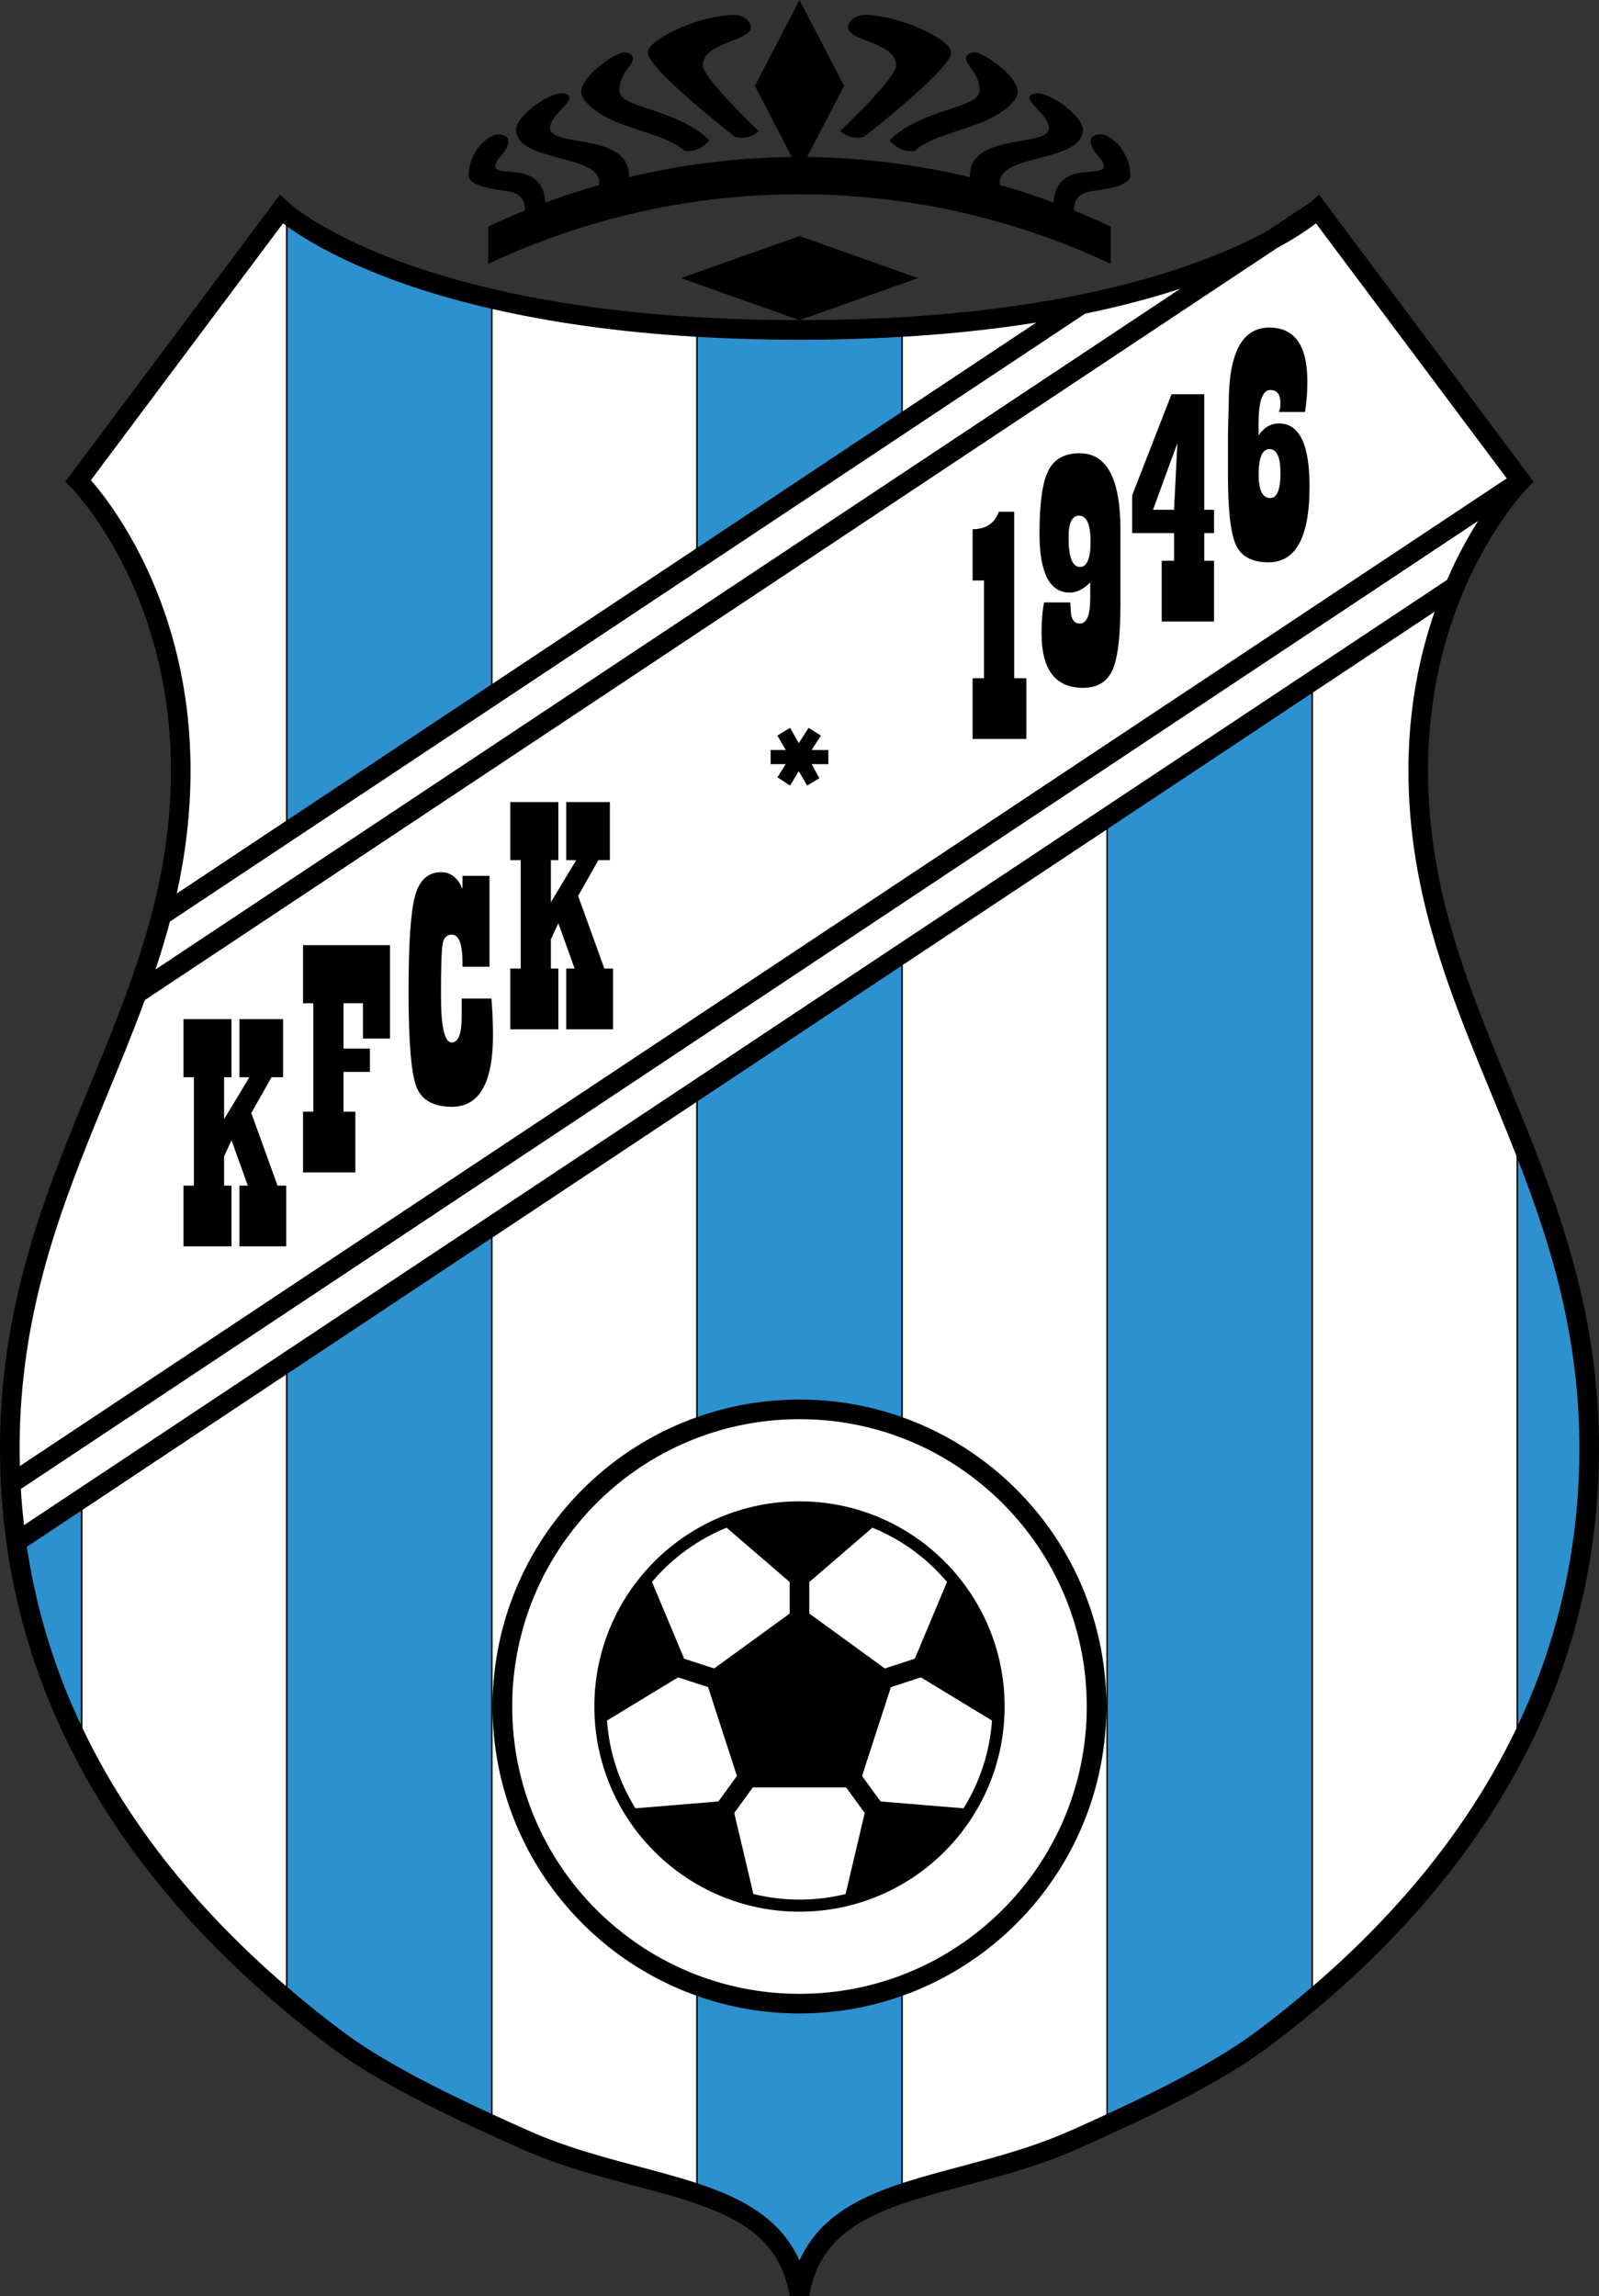
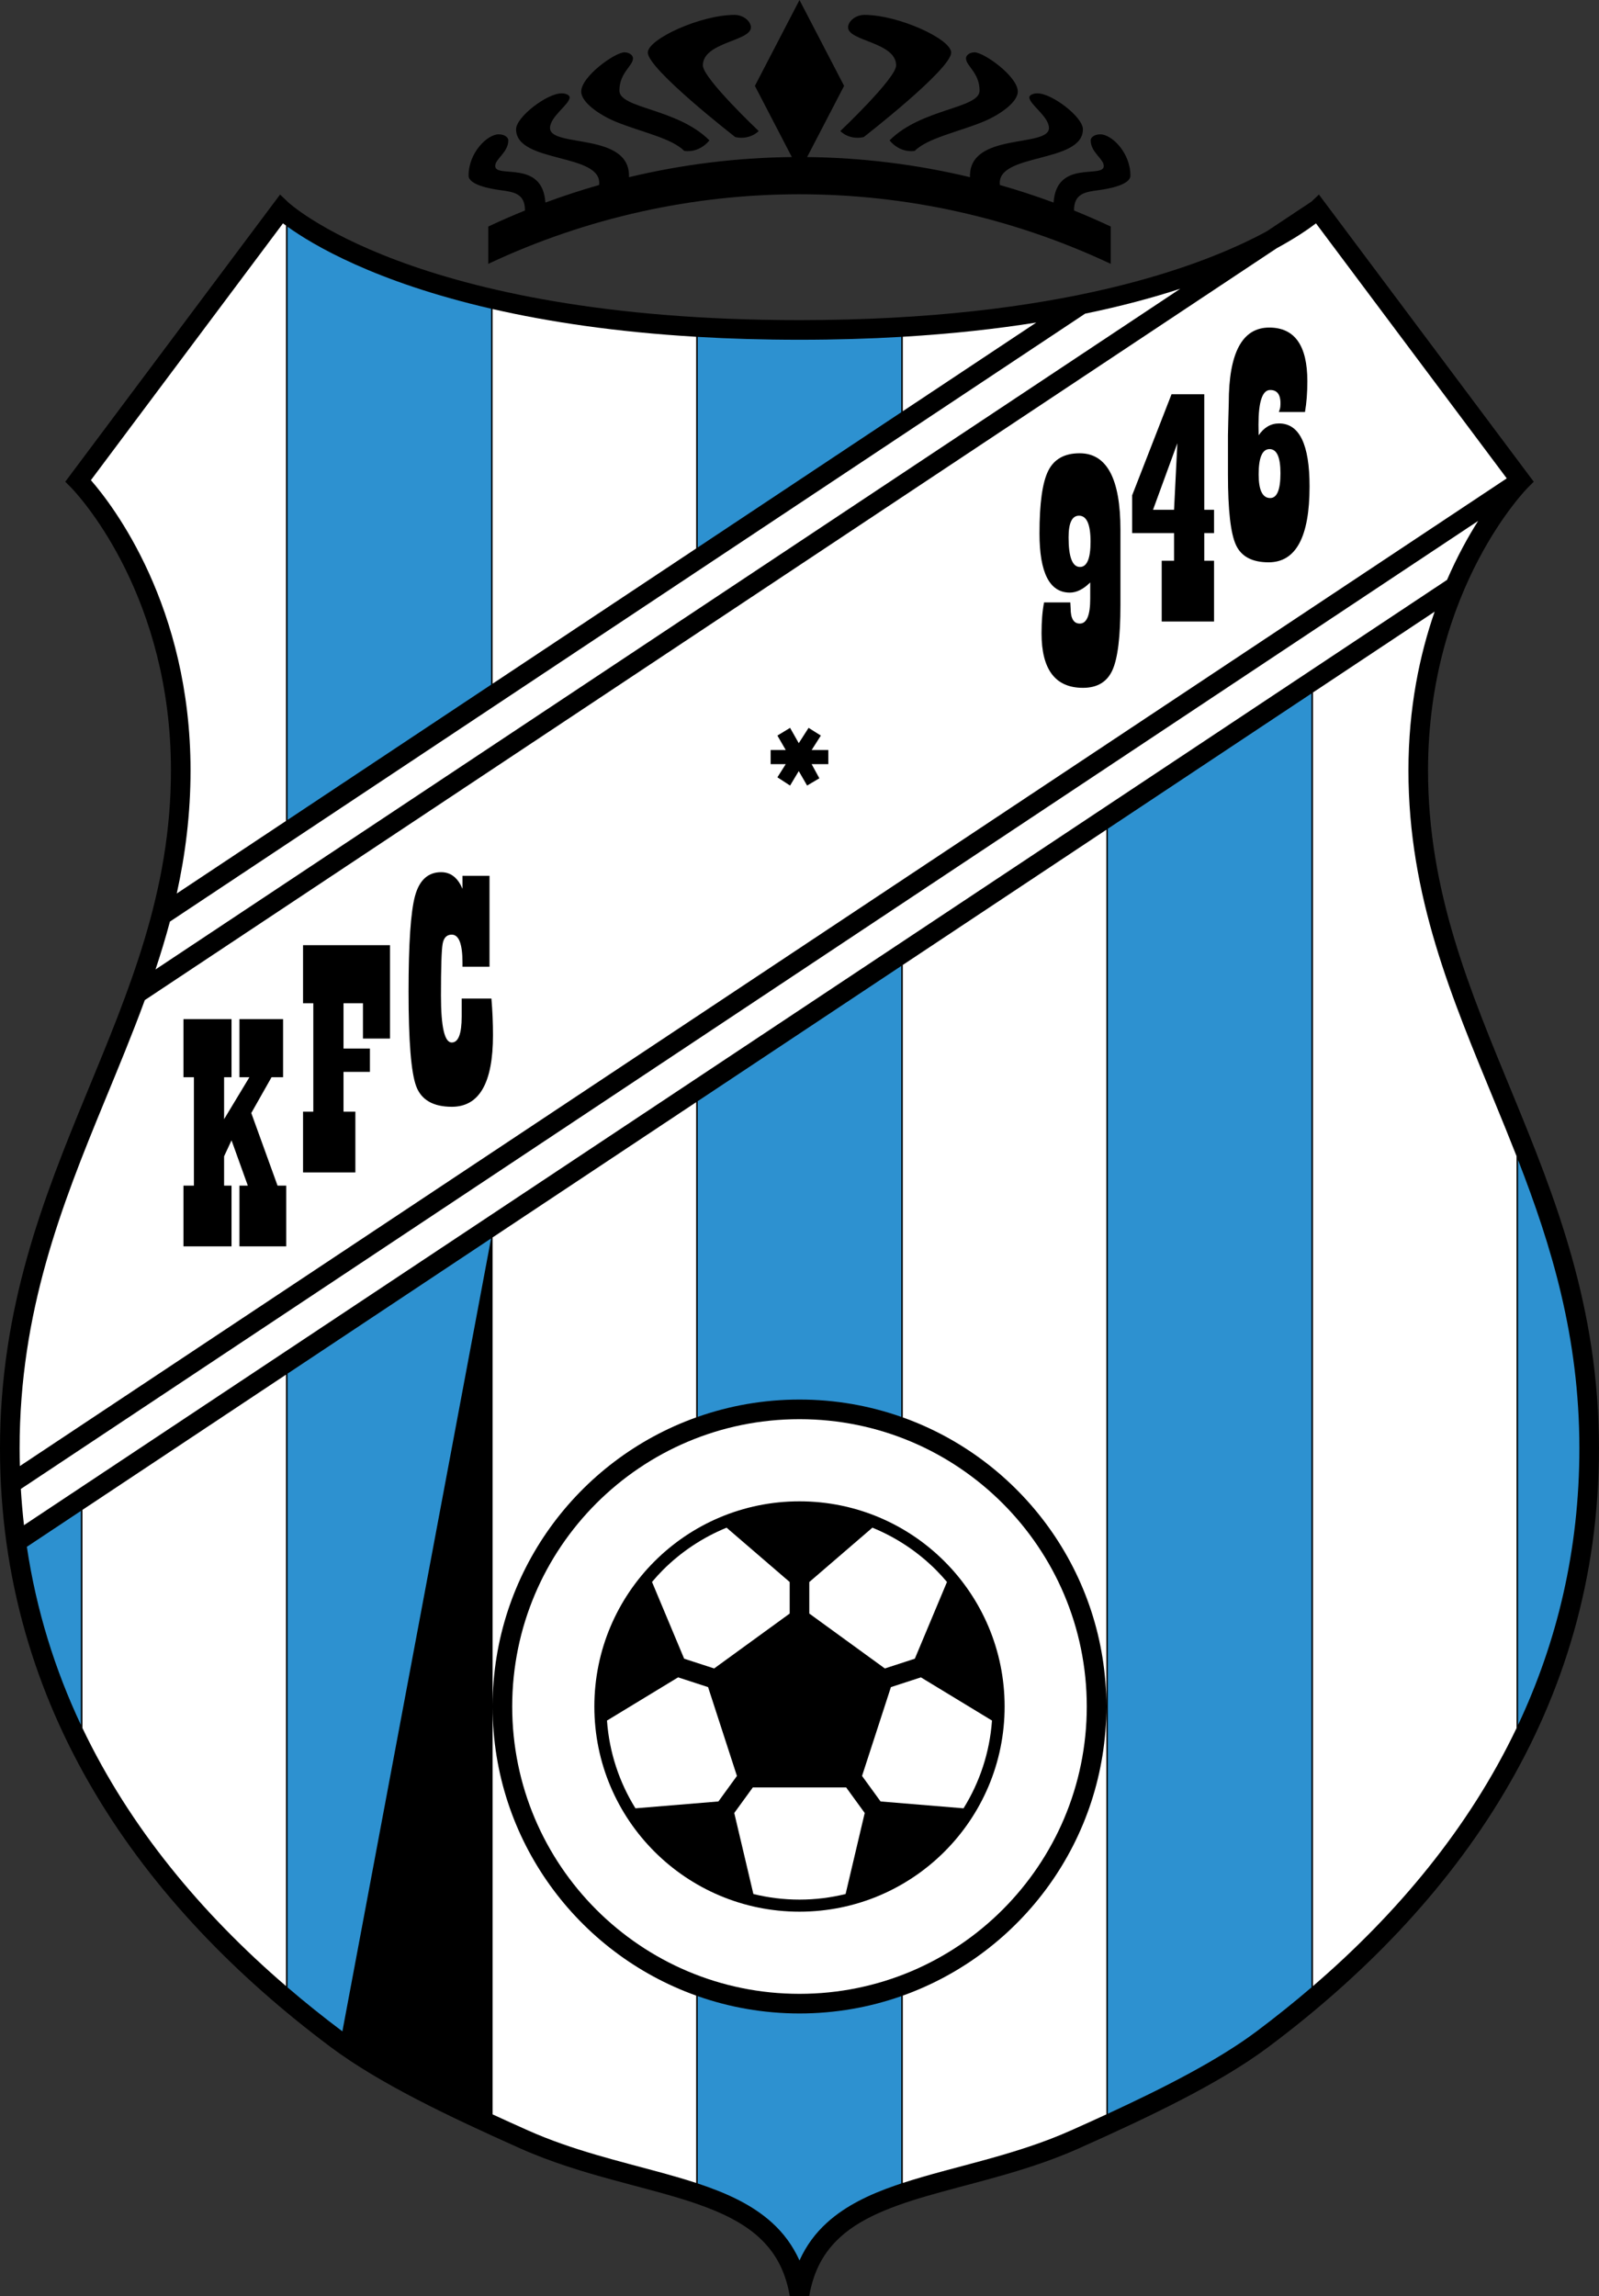
<svg xmlns="http://www.w3.org/2000/svg" width="392.31pt" height="563.27pt" viewBox="0 0 392.31 563.27" version="1.1">
  <rect x="0" y="0" width="392.31" height="563.27" fill="#333333" stroke="none" />
  <defs>
    <clipPath id="clip1">
      <path d="M 0 47 L 392.309 47 L 392.309 563.27 L 0 563.27 Z M 0 47 " />
    </clipPath>
  </defs>
  <g id="surface1">
    <g clip-path="url(#clip1)" clip-rule="nonzero">
      <path style=" stroke:none;fill-rule:nonzero;fill:rgb(0%,0%,0%);fill-opacity:1;" d="M 371.152 268.445 C 360.648 242.934 350.363 218.762 350.363 188.992 C 350.367 166.492 356.527 149.129 362.676 137.375 C 365.746 131.5 368.816 127.035 371.102 124.055 C 372.246 122.562 373.191 121.445 373.844 120.703 C 374.172 120.336 374.426 120.062 374.594 119.887 C 374.762 119.707 374.824 119.645 374.824 119.641 L 376.301 118.168 L 323.59 47.719 L 321.781 49.441 L 310.754 56.766 C 294.914 65.332 260.164 78.516 196.152 78.527 C 148.371 78.527 116.887 71.168 97.41 63.879 C 87.668 60.234 80.93 56.605 76.656 53.918 C 74.516 52.57 72.992 51.465 72.02 50.703 C 71.531 50.32 71.184 50.031 70.961 49.84 C 70.852 49.746 70.77 49.676 70.723 49.633 C 70.676 49.59 70.676 49.586 70.676 49.586 L 68.715 47.719 L 16.008 118.168 L 17.48 119.641 C 17.48 119.641 17.547 119.707 17.711 119.887 C 20.246 122.57 41.953 146.836 41.941 188.992 C 41.945 218.762 31.656 242.934 21.152 268.445 C 10.66 293.922 -0.004 320.723 0 355.277 C -0.012 419.301 35.078 467.699 81.121 502.133 C 93.07 511.066 110.16 519.191 127.574 526.973 C 142.867 533.789 158.715 536.328 170.977 540.602 C 177.113 542.723 182.305 545.254 186.16 548.766 C 190.012 552.285 192.652 556.734 193.781 563.27 L 198.523 563.27 C 199.656 556.734 202.293 552.285 206.145 548.766 C 211.906 543.492 220.766 540.453 231.133 537.629 C 241.48 534.781 253.258 532.094 264.73 526.973 C 282.145 519.191 299.234 511.066 311.184 502.133 C 357.223 467.699 392.316 419.301 392.305 355.277 C 392.309 320.723 381.641 293.922 371.152 268.445 " />
    </g>
    <path style=" stroke:none;fill-rule:nonzero;fill:rgb(100%,100%,100%);fill-opacity:1;" d="M 5.113 365.234 L 362.656 127.781 C 360.199 131.66 357.523 136.488 355.027 142.242 L 5.887 374.117 C 5.551 371.191 5.289 368.23 5.113 365.234 " />
    <path style=" stroke:none;fill-rule:nonzero;fill:rgb(100%,100%,100%);fill-opacity:1;" d="M 41.688 226.066 L 266.227 76.941 C 275.152 75.102 282.902 73.004 289.578 70.828 L 38.156 237.805 C 39.441 233.945 40.629 230.039 41.688 226.066 " />
    <path style=" stroke:none;fill-rule:nonzero;fill:rgb(100%,100%,100%);fill-opacity:1;" d="M 25.598 270.273 C 29.012 261.98 32.445 253.738 35.527 245.324 L 313.234 60.891 C 317.887 58.367 321.023 56.195 322.871 54.789 L 369.676 117.344 L 4.871 359.621 C 4.836 358.18 4.812 356.734 4.812 355.277 C 4.812 321.742 15.113 295.742 25.598 270.273 " />
    <path style=" stroke:none;fill-rule:nonzero;fill:rgb(0%,0%,0%);fill-opacity:1;" d="M 69.453 249.988 L 69.453 264.242 L 66.621 264.242 L 61.652 273.023 L 68.094 290.828 L 70.227 290.828 L 70.227 305.734 L 58.746 305.734 L 58.746 290.828 L 60.801 290.828 L 56.805 279.719 L 54.98 283.641 L 54.98 290.828 L 56.805 290.828 L 56.805 305.734 L 45.012 305.734 L 45.012 290.828 L 47.574 290.828 L 47.574 264.242 L 45.012 264.242 L 45.012 249.988 L 56.805 249.988 L 56.805 264.242 L 54.98 264.242 L 54.98 274.531 L 61.188 264.242 L 58.746 264.242 L 58.746 249.988 " />
    <path style=" stroke:none;fill-rule:nonzero;fill:rgb(0%,0%,0%);fill-opacity:1;" d="M 95.684 231.848 L 95.684 254.758 L 89.051 254.758 L 89.051 246.098 L 84.281 246.098 L 84.281 257.207 L 90.758 257.207 L 90.758 262.926 L 84.281 262.926 L 84.281 272.684 L 87.188 272.684 L 87.188 287.59 L 74.348 287.59 L 74.348 272.684 L 76.867 272.684 L 76.867 246.098 L 74.348 246.098 L 74.348 231.848 " />
    <path style=" stroke:none;fill-rule:nonzero;fill:rgb(0%,0%,0%);fill-opacity:1;" d="M 113.469 218.031 L 113.469 214.844 L 120.102 214.844 L 120.102 237.141 L 113.469 237.141 L 113.469 236.121 C 113.469 231.547 112.59 229.262 110.828 229.262 C 109.613 229.262 108.871 230.016 108.598 231.527 C 108.328 233.039 108.191 237.277 108.191 244.246 C 108.191 251.898 109.07 255.723 110.828 255.723 C 112.457 255.723 113.273 253.598 113.273 249.352 L 113.273 244.941 L 120.566 244.941 C 120.824 247.91 120.953 250.902 120.953 253.926 C 120.953 265.633 117.594 271.488 110.867 271.488 C 106.289 271.488 103.371 269.812 102.117 266.465 C 100.863 263.113 100.238 255.371 100.238 243.227 C 100.238 231.465 100.77 223.645 101.828 219.766 C 102.887 215.887 105.023 213.945 108.23 213.945 C 110.586 213.945 112.328 215.309 113.469 218.031 " />
-     <path style=" stroke:none;fill-rule:nonzero;fill:rgb(0%,0%,0%);fill-opacity:1;" d="M 149.633 196.738 L 149.633 210.992 L 146.801 210.992 L 141.836 219.77 L 148.277 237.574 L 150.41 237.574 L 150.41 252.484 L 138.926 252.484 L 138.926 237.574 L 140.984 237.574 L 136.988 226.469 L 135.164 230.387 L 135.164 237.574 L 136.988 237.574 L 136.988 252.484 L 125.191 252.484 L 125.191 237.574 L 127.754 237.574 L 127.754 210.992 L 125.191 210.992 L 125.191 196.738 L 136.988 196.738 L 136.988 210.992 L 135.164 210.992 L 135.164 221.285 L 141.371 210.992 L 138.926 210.992 L 138.926 196.738 " />
    <path style=" stroke:none;fill-rule:nonzero;fill:rgb(0%,0%,0%);fill-opacity:1;" d="M 189.074 183.98 L 192.781 183.98 L 190.734 180.434 L 193.844 178.539 L 195.973 182.297 L 198.383 178.539 L 201.391 180.434 L 199.133 183.98 L 203.23 183.98 L 203.23 187.441 L 199.133 187.441 L 201.027 190.91 L 198.02 192.695 L 195.973 189.148 L 193.844 192.695 L 190.734 190.672 L 192.781 187.441 L 189.074 187.441 " />
-     <path style=" stroke:none;fill-rule:nonzero;fill:rgb(0%,0%,0%);fill-opacity:1;" d="M 248.828 125.527 L 248.828 166.367 L 251.812 166.367 L 251.812 181.273 L 238.625 181.273 L 238.625 166.367 L 241.418 166.367 L 241.418 142.395 L 238.625 142.395 L 238.625 129.816 C 241.855 129.816 244.004 128.387 245.062 125.527 " />
    <path style=" stroke:none;fill-rule:nonzero;fill:rgb(0%,0%,0%);fill-opacity:1;" d="M 264.73 126.496 C 263.023 126.496 262.172 128.266 262.172 131.805 C 262.172 136.652 263.102 139.074 264.965 139.074 C 266.695 139.074 267.562 137.008 267.562 132.867 C 267.562 128.621 266.621 126.496 264.73 126.496 M 256.16 147.773 L 262.598 147.773 C 262.648 148.617 262.676 149.094 262.676 149.203 C 262.676 151.707 263.426 152.961 264.926 152.961 C 266.633 152.961 267.484 150.918 267.484 146.836 L 267.484 142.871 C 265.805 144.535 264.137 145.363 262.48 145.363 C 257.516 145.363 255.035 140.52 255.035 130.824 C 255.035 123.449 255.754 118.328 257.188 115.469 C 258.621 112.609 261.188 111.184 264.887 111.184 C 271.559 111.184 274.895 117.43 274.895 129.926 L 274.895 148.387 C 274.895 156.145 274.242 161.473 272.938 164.371 C 271.629 167.273 269.219 168.723 265.703 168.723 C 258.926 168.723 255.539 164.258 255.539 155.328 C 255.539 152.359 255.746 149.844 256.16 147.773 " />
    <path style=" stroke:none;fill-rule:nonzero;fill:rgb(0%,0%,0%);fill-opacity:1;" d="M 288.051 125.051 L 288.863 108.719 L 282.891 125.051 Z M 295.461 96.711 L 295.461 125.051 L 297.863 125.051 L 297.863 130.77 L 295.461 130.77 L 295.461 137.547 L 297.863 137.547 L 297.863 152.453 L 285.023 152.453 L 285.023 137.547 L 288.051 137.547 L 288.051 130.77 L 277.77 130.77 L 277.77 121.5 L 287.43 96.711 " />
    <path style=" stroke:none;fill-rule:nonzero;fill:rgb(0%,0%,0%);fill-opacity:1;" d="M 311.48 110.164 C 309.695 110.164 308.805 112.23 308.805 116.371 C 308.805 120.234 309.75 122.168 311.637 122.168 C 313.316 122.168 314.156 120.141 314.156 116.082 C 314.156 112.137 313.266 110.164 311.48 110.164 M 320.172 101.055 L 313.77 101.055 C 313.977 100.512 314.094 100.074 314.121 99.75 C 314.352 97.027 313.523 95.664 311.637 95.664 C 309.723 95.664 308.766 98.512 308.766 104.199 L 308.805 106.773 C 310.125 104.84 311.793 103.871 313.809 103.871 C 318.801 103.871 321.297 109.02 321.297 119.309 C 321.297 131.727 317.945 137.934 311.25 137.934 C 307.215 137.934 304.543 136.516 303.238 133.684 C 301.93 130.855 301.277 125.109 301.277 116.449 L 301.277 106.773 L 301.355 103.219 L 301.473 98.891 C 301.473 86.531 304.781 80.352 311.402 80.352 C 317.637 80.352 320.754 84.734 320.754 93.5 C 320.754 96.332 320.562 98.852 320.172 101.055 " />
    <path style=" stroke:none;fill-rule:nonzero;fill:rgb(100%,100%,100%);fill-opacity:1;" d="M 146.312 368.762 C 133.555 381.523 125.672 399.129 125.668 418.602 C 125.672 438.07 133.555 455.676 146.312 468.438 C 159.078 481.195 176.68 489.082 196.152 489.082 C 215.625 489.082 233.23 481.195 245.988 468.438 C 258.75 455.676 266.633 438.07 266.637 418.602 C 266.633 399.129 258.75 381.523 245.988 368.762 C 233.23 356.004 215.625 348.117 196.152 348.117 C 176.68 348.117 159.078 356.004 146.312 368.762 " />
    <path style=" stroke:none;fill-rule:nonzero;fill:rgb(0%,0%,0%);fill-opacity:1;" d="M 145.824 418.602 C 145.824 390.805 168.355 368.273 196.152 368.27 C 223.949 368.273 246.48 390.805 246.48 418.602 C 246.48 446.398 223.949 468.926 196.152 468.93 C 168.355 468.926 145.824 446.398 145.824 418.602 " />
    <path style=" stroke:none;fill-rule:nonzero;fill:rgb(17.599%,56.898%,81.599%);fill-opacity:1;" d="M 221.125 82.633 C 213.328 83.09 205.02 83.34 196.152 83.34 C 187.289 83.34 178.977 83.09 171.18 82.637 L 171.18 134.289 L 221.125 101.117 " />
    <path style=" stroke:none;fill-rule:nonzero;fill:rgb(100%,100%,100%);fill-opacity:1;" d="M 221.496 82.609 L 221.496 100.875 L 254.25 79.121 C 244.531 80.672 233.641 81.887 221.496 82.609 " />
    <path style=" stroke:none;fill-rule:nonzero;fill:rgb(100%,100%,100%);fill-opacity:1;" d="M 22.301 117.785 C 27.711 123.988 46.738 148.652 46.75 188.992 C 46.746 199.68 45.469 209.648 43.367 219.176 L 70.172 201.371 L 70.172 55.34 C 69.906 55.145 69.656 54.961 69.43 54.785 " />
    <path style=" stroke:none;fill-rule:nonzero;fill:rgb(100%,100%,100%);fill-opacity:1;" d="M 170.809 82.613 C 150.902 81.434 134.398 78.906 120.859 75.809 L 120.859 167.711 L 170.809 134.535 " />
    <path style=" stroke:none;fill-rule:nonzero;fill:rgb(17.599%,56.898%,81.599%);fill-opacity:1;" d="M 70.543 201.129 L 120.488 167.953 L 120.488 75.723 C 91.902 69.129 76.625 59.992 70.543 55.609 " />
    <path style=" stroke:none;fill-rule:nonzero;fill:rgb(100%,100%,100%);fill-opacity:1;" d="M 170.809 347.684 L 170.809 270.359 L 120.859 303.535 L 120.859 418.43 C 120.934 385.812 141.746 358.07 170.809 347.684 " />
    <path style=" stroke:none;fill-rule:nonzero;fill:rgb(100%,100%,100%);fill-opacity:1;" d="M 120.859 418.773 L 120.859 518.652 C 123.723 519.973 126.621 521.281 129.535 522.582 C 140.457 527.461 151.953 530.113 162.445 532.988 C 165.316 533.781 168.113 534.59 170.809 535.473 L 170.809 489.516 C 141.742 479.129 120.934 451.391 120.859 418.773 " />
-     <path style=" stroke:none;fill-rule:nonzero;fill:rgb(17.599%,56.898%,81.599%);fill-opacity:1;" d="M 70.543 487.492 C 74.898 491.227 79.391 494.824 84.004 498.285 C 93.332 505.273 106.457 512.004 120.488 518.48 L 120.488 303.781 L 70.543 336.953 " />
+     <path style=" stroke:none;fill-rule:nonzero;fill:rgb(17.599%,56.898%,81.599%);fill-opacity:1;" d="M 70.543 487.492 C 74.898 491.227 79.391 494.824 84.004 498.285 L 120.488 303.781 L 70.543 336.953 " />
    <path style=" stroke:none;fill-rule:nonzero;fill:rgb(17.599%,56.898%,81.599%);fill-opacity:1;" d="M 221.125 347.555 L 221.125 236.945 L 171.18 270.117 L 171.18 347.555 C 178.996 344.805 187.398 343.305 196.152 343.305 C 204.906 343.305 213.312 344.805 221.125 347.555 " />
    <path style=" stroke:none;fill-rule:nonzero;fill:rgb(17.599%,56.898%,81.599%);fill-opacity:1;" d="M 171.18 489.648 L 171.18 535.594 C 178.176 537.91 184.461 540.742 189.398 545.203 C 192.191 547.73 194.492 550.801 196.152 554.488 C 197.812 550.801 200.113 547.73 202.91 545.203 C 207.512 541.031 213.316 538.289 219.754 536.055 C 220.203 535.898 220.668 535.75 221.125 535.598 L 221.125 489.648 C 213.312 492.395 204.906 493.895 196.152 493.895 C 187.398 493.895 178.992 492.395 171.18 489.648 " />
    <path style=" stroke:none;fill-rule:nonzero;fill:rgb(17.599%,56.898%,81.599%);fill-opacity:1;" d="M 271.812 518.484 C 285.848 512.004 298.973 505.273 308.301 498.285 C 312.914 494.824 317.41 491.23 321.762 487.5 L 321.762 170.109 L 271.812 203.281 " />
    <path style=" stroke:none;fill-rule:nonzero;fill:rgb(100%,100%,100%);fill-opacity:1;" d="M 20.223 423.879 C 31.871 448.289 49.387 469.305 70.172 487.18 L 70.172 337.195 L 20.223 370.371 " />
    <path style=" stroke:none;fill-rule:nonzero;fill:rgb(17.599%,56.898%,81.599%);fill-opacity:1;" d="M 19.852 423.109 L 19.852 370.617 L 6.59 379.426 C 8.922 395.051 13.492 409.598 19.852 423.109 " />
    <path style=" stroke:none;fill-rule:nonzero;fill:rgb(17.599%,56.898%,81.599%);fill-opacity:1;" d="M 372.449 284.531 L 372.449 423.121 C 381.984 402.883 387.492 380.312 387.496 355.277 C 387.492 327.953 380.652 305.637 372.449 284.531 " />
    <path style=" stroke:none;fill-rule:nonzero;fill:rgb(100%,100%,100%);fill-opacity:1;" d="M 271.445 418.543 L 271.445 203.527 L 221.496 236.699 L 221.496 347.684 C 250.594 358.082 271.422 385.875 271.445 418.543 " />
    <path style=" stroke:none;fill-rule:nonzero;fill:rgb(100%,100%,100%);fill-opacity:1;" d="M 221.496 489.516 L 221.496 535.477 C 234.023 531.383 248.852 528.809 262.77 522.582 C 265.684 521.281 268.582 519.973 271.445 518.652 L 271.445 418.656 C 271.422 451.324 250.594 479.117 221.496 489.516 " />
    <path style=" stroke:none;fill-rule:nonzero;fill:rgb(100%,100%,100%);fill-opacity:1;" d="M 345.555 188.992 C 345.559 173.703 348.297 160.672 351.988 150.035 L 322.133 169.863 L 322.133 487.184 C 342.914 469.309 360.43 448.305 372.082 423.898 L 372.082 283.594 C 370.328 279.113 368.52 274.688 366.703 270.273 C 356.242 244.84 345.559 219.914 345.555 188.992 " />
    <path style=" stroke:none;fill-rule:nonzero;fill:rgb(100%,100%,100%);fill-opacity:1;" d="M 198.559 395.801 L 217.094 409.266 L 224.453 406.871 L 232.34 388.047 C 231.48 387.031 230.586 386.047 229.645 385.105 C 225.223 380.68 219.926 377.137 214.039 374.734 L 198.559 388.062 " />
    <path style=" stroke:none;fill-rule:nonzero;fill:rgb(100%,100%,100%);fill-opacity:1;" d="M 180.805 435.633 L 173.727 413.844 L 166.367 411.449 L 148.922 422.047 C 149.488 429.91 151.965 437.238 155.906 443.574 L 176.258 441.891 " />
    <path style=" stroke:none;fill-rule:nonzero;fill:rgb(100%,100%,100%);fill-opacity:1;" d="M 218.582 413.844 L 211.5 435.633 L 216.047 441.891 L 236.398 443.574 C 240.34 437.238 242.816 429.91 243.383 422.047 L 225.938 411.449 " />
    <path style=" stroke:none;fill-rule:nonzero;fill:rgb(100%,100%,100%);fill-opacity:1;" d="M 175.215 409.266 L 193.746 395.801 L 193.746 388.062 L 178.266 374.734 C 172.383 377.137 167.086 380.68 162.656 385.105 C 161.719 386.047 160.824 387.031 159.969 388.047 L 167.855 406.875 " />
    <path style=" stroke:none;fill-rule:nonzero;fill:rgb(100%,100%,100%);fill-opacity:1;" d="M 207.609 438.461 L 184.695 438.461 L 180.148 444.719 L 184.84 464.598 C 188.465 465.484 192.254 465.969 196.152 465.969 C 200.055 465.969 203.84 465.484 207.465 464.598 L 212.156 444.719 " />
-     <path style=" stroke:none;fill-rule:nonzero;fill:rgb(0%,0%,0%);fill-opacity:1;" d="M 196.152 57.906 L 167.074 68.219 L 196.152 78.527 L 225.23 68.219 Z M 196.152 57.906 " />
    <path style=" stroke:none;fill-rule:nonzero;fill:rgb(0%,0%,0%);fill-opacity:1;" d="M 219.859 16.051 C 219.859 19.195 206.164 32.148 206.164 32.148 C 206.164 32.148 208.25 34.414 211.902 33.629 C 211.902 33.629 233.367 16.977 233.367 12.902 C 233.367 9.574 220.414 3.652 212.086 3.652 C 209.836 3.652 208.07 5.281 208.07 6.715 C 208.07 10.129 219.859 10.312 219.859 16.051 " />
    <path style=" stroke:none;fill-rule:nonzero;fill:rgb(0%,0%,0%);fill-opacity:1;" d="M 218.254 34.43 C 218.254 34.43 220.496 37.535 224.422 37.02 C 227.609 33.836 235.129 32.367 241.184 29.875 C 245.324 28.176 249.711 25.066 249.711 22.465 C 249.711 18.762 241.445 12.844 239.102 12.844 C 237.941 12.844 237.004 13.504 237.004 14.32 C 237.004 16.164 240.336 17.852 240.336 22.215 C 240.336 26.656 226.148 26.535 218.254 34.43 " />
    <path style=" stroke:none;fill-rule:nonzero;fill:rgb(0%,0%,0%);fill-opacity:1;" d="M 269.59 46.641 C 272.336 46.273 277.344 45.285 277.344 43.066 C 277.344 37.473 272.777 32.949 269.941 32.949 C 268.645 32.949 267.598 33.609 267.598 34.43 C 267.598 37.391 270.805 38.949 270.805 40.719 C 270.805 43.879 259.203 39.031 258.492 49.688 C 254.148 48.078 249.75 46.645 245.32 45.383 C 244.32 37.43 265.688 40.172 265.688 31.715 C 265.688 28.691 258.098 22.895 254.523 22.895 C 253.434 22.895 252.547 23.34 252.547 23.883 C 252.547 25.609 257.359 28.57 257.359 31.406 C 257.359 36.316 237.559 32.324 237.992 43.465 C 224.855 40.316 211.445 38.668 198.023 38.527 L 207.098 21.066 L 196.152 0.004 L 185.211 21.066 L 194.281 38.527 C 180.859 38.668 167.453 40.316 154.312 43.465 C 154.75 32.324 134.945 36.316 134.945 31.406 C 134.945 28.57 139.758 25.609 139.758 23.883 C 139.758 23.34 138.875 22.895 137.785 22.895 C 134.207 22.895 126.621 28.691 126.621 31.715 C 126.621 40.172 147.984 37.43 146.984 45.383 C 142.555 46.645 138.16 48.078 133.812 49.688 C 133.102 39.031 121.5 43.879 121.5 40.719 C 121.5 38.949 124.711 37.391 124.711 34.43 C 124.711 33.609 123.66 32.949 122.363 32.949 C 119.527 32.949 114.965 37.473 114.965 43.066 C 114.965 45.285 119.973 46.273 122.719 46.641 C 125.992 47.074 128.816 47.441 128.801 51.633 C 125.773 52.859 122.77 54.172 119.797 55.57 L 119.797 64.723 C 168.156 41.965 224.148 41.965 272.512 64.723 L 272.512 55.57 C 269.539 54.172 266.535 52.859 263.508 51.633 C 263.488 47.441 266.312 47.074 269.59 46.641 " />
    <path style=" stroke:none;fill-rule:nonzero;fill:rgb(0%,0%,0%);fill-opacity:1;" d="M 180.402 33.629 C 184.055 34.414 186.141 32.145 186.141 32.145 C 186.141 32.145 172.449 19.195 172.449 16.047 C 172.449 10.312 184.234 10.129 184.234 6.715 C 184.234 5.281 182.469 3.652 180.219 3.652 C 171.895 3.652 158.938 9.574 158.938 12.902 C 158.938 16.973 180.402 33.629 180.402 33.629 " />
    <path style=" stroke:none;fill-rule:nonzero;fill:rgb(0%,0%,0%);fill-opacity:1;" d="M 151.121 29.875 C 157.18 32.363 164.695 33.836 167.883 37.02 C 171.809 37.535 174.051 34.43 174.051 34.43 C 166.156 26.535 151.969 26.656 151.969 22.215 C 151.969 17.852 155.301 16.164 155.301 14.32 C 155.301 13.504 154.363 12.844 153.203 12.844 C 150.859 12.844 142.598 18.762 142.598 22.465 C 142.598 25.07 146.98 28.176 151.121 29.875 " />
  </g>
</svg>